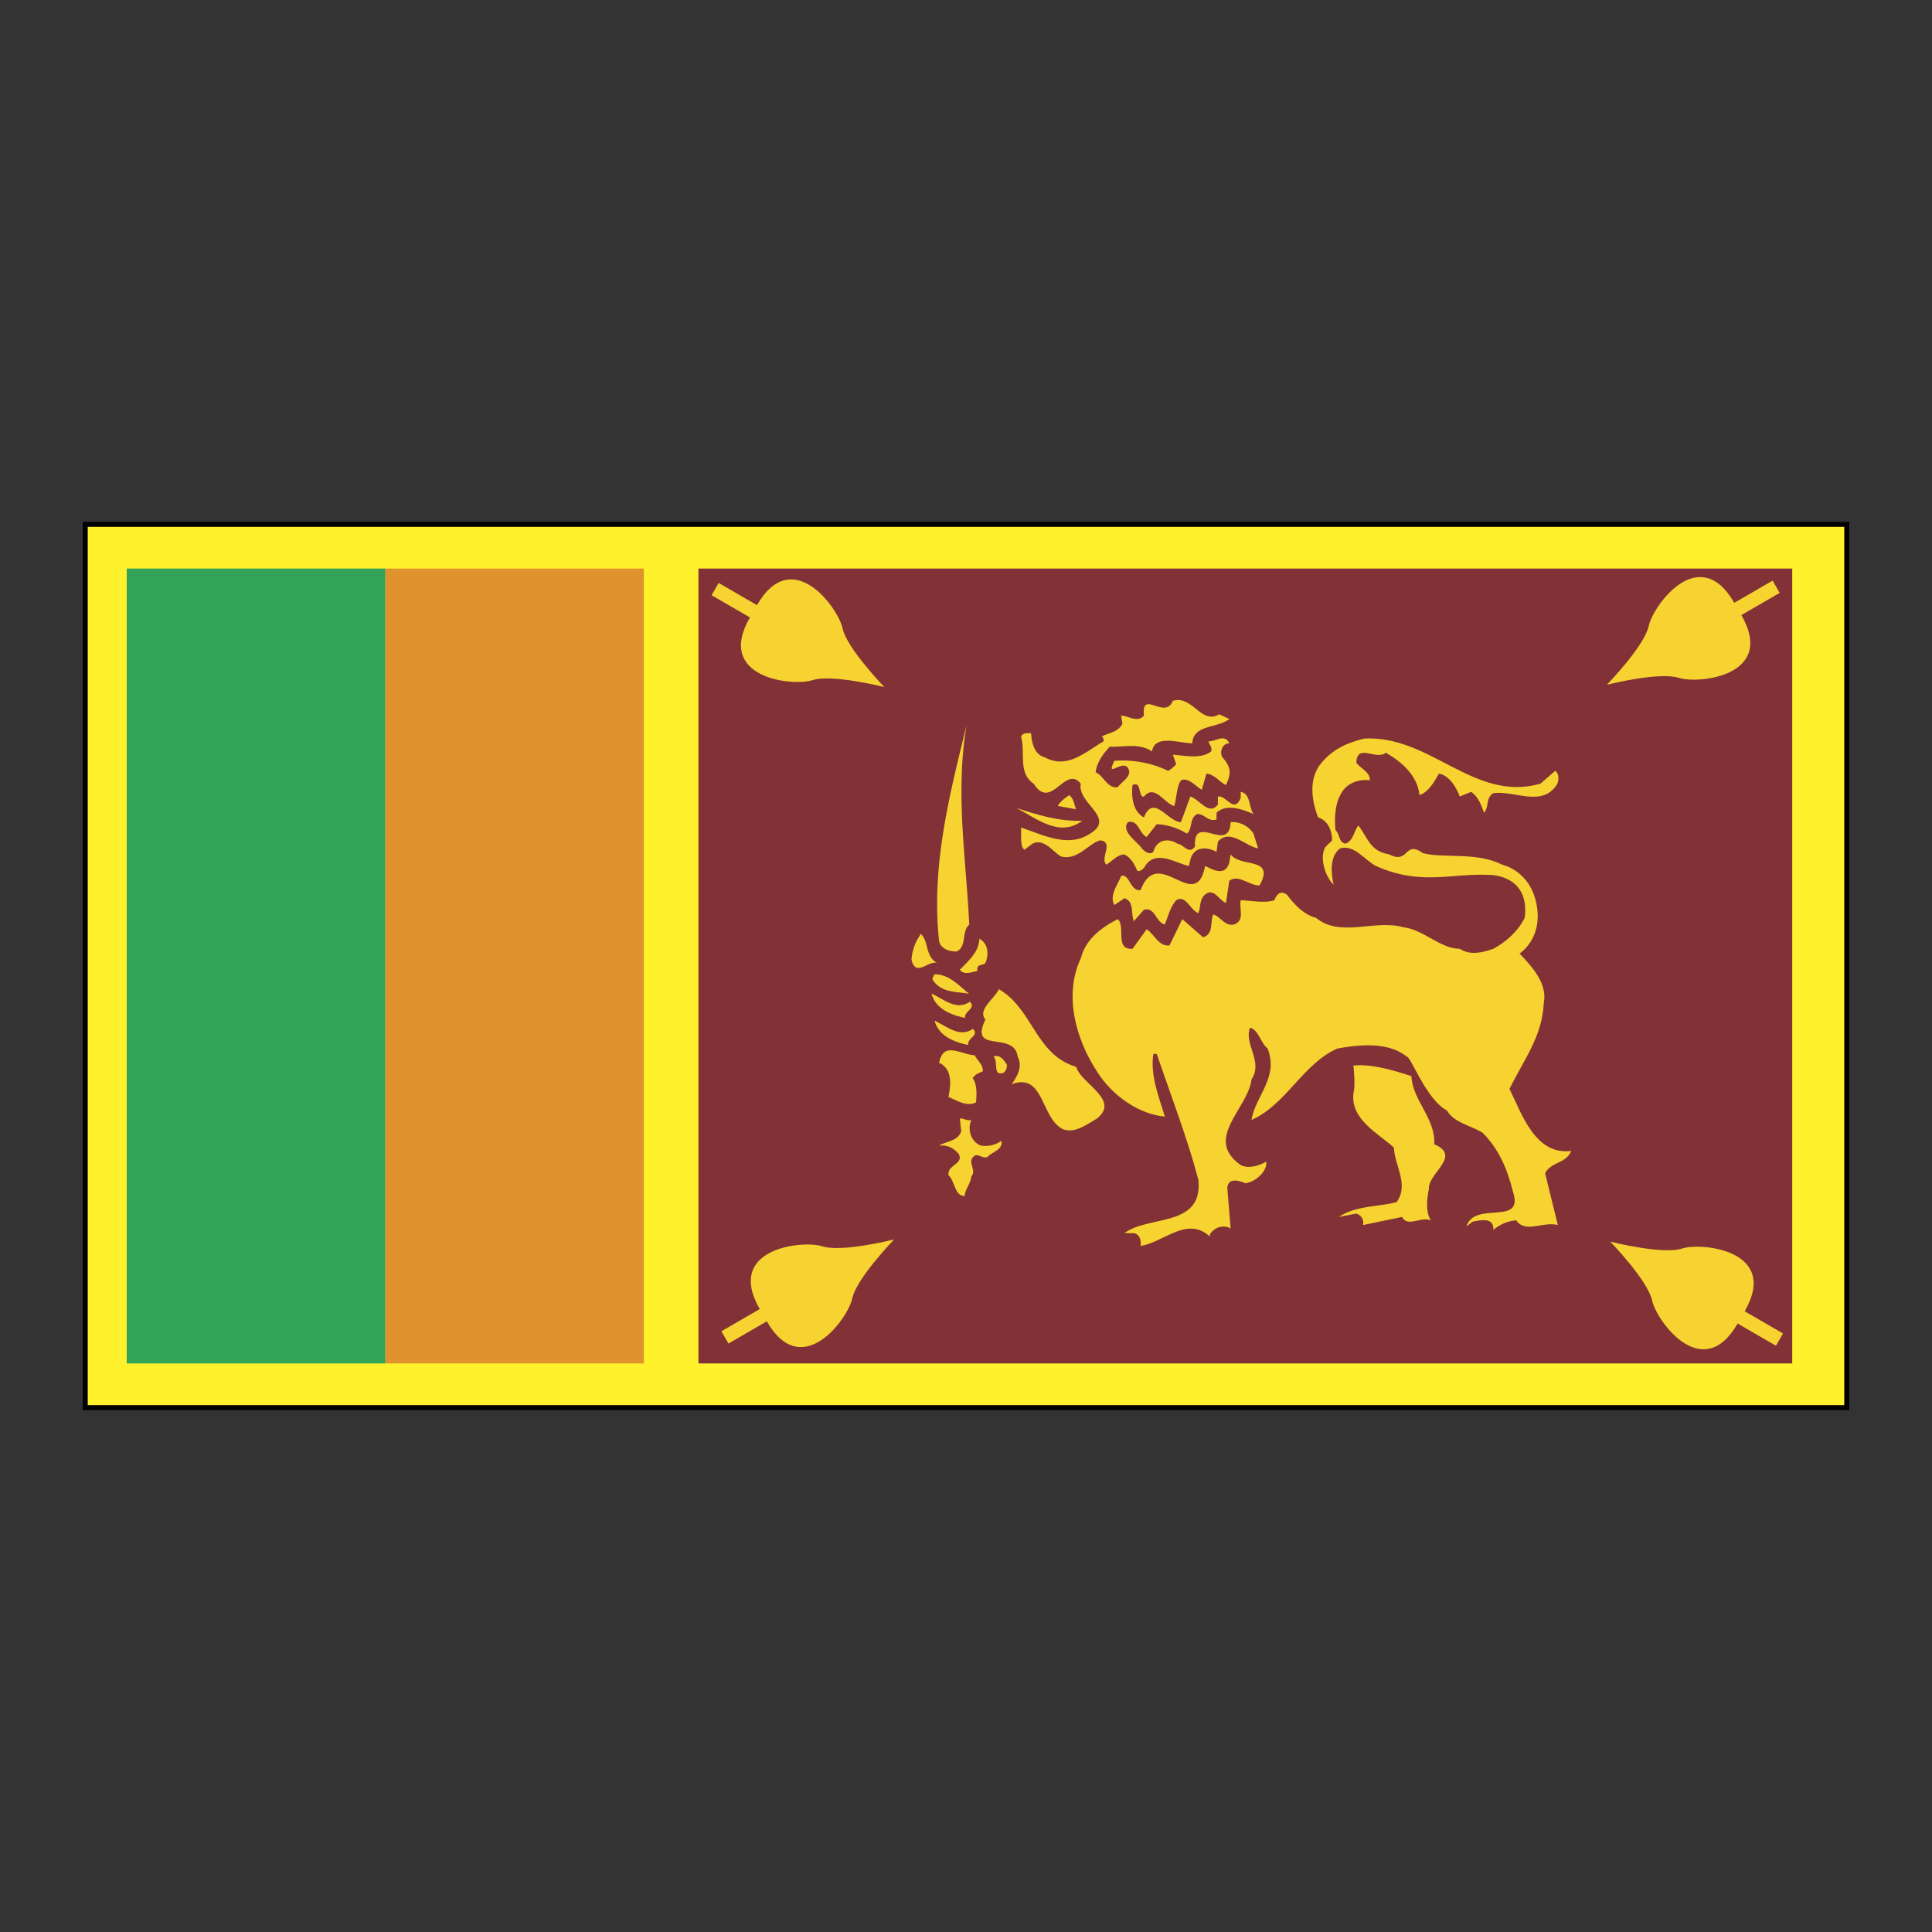
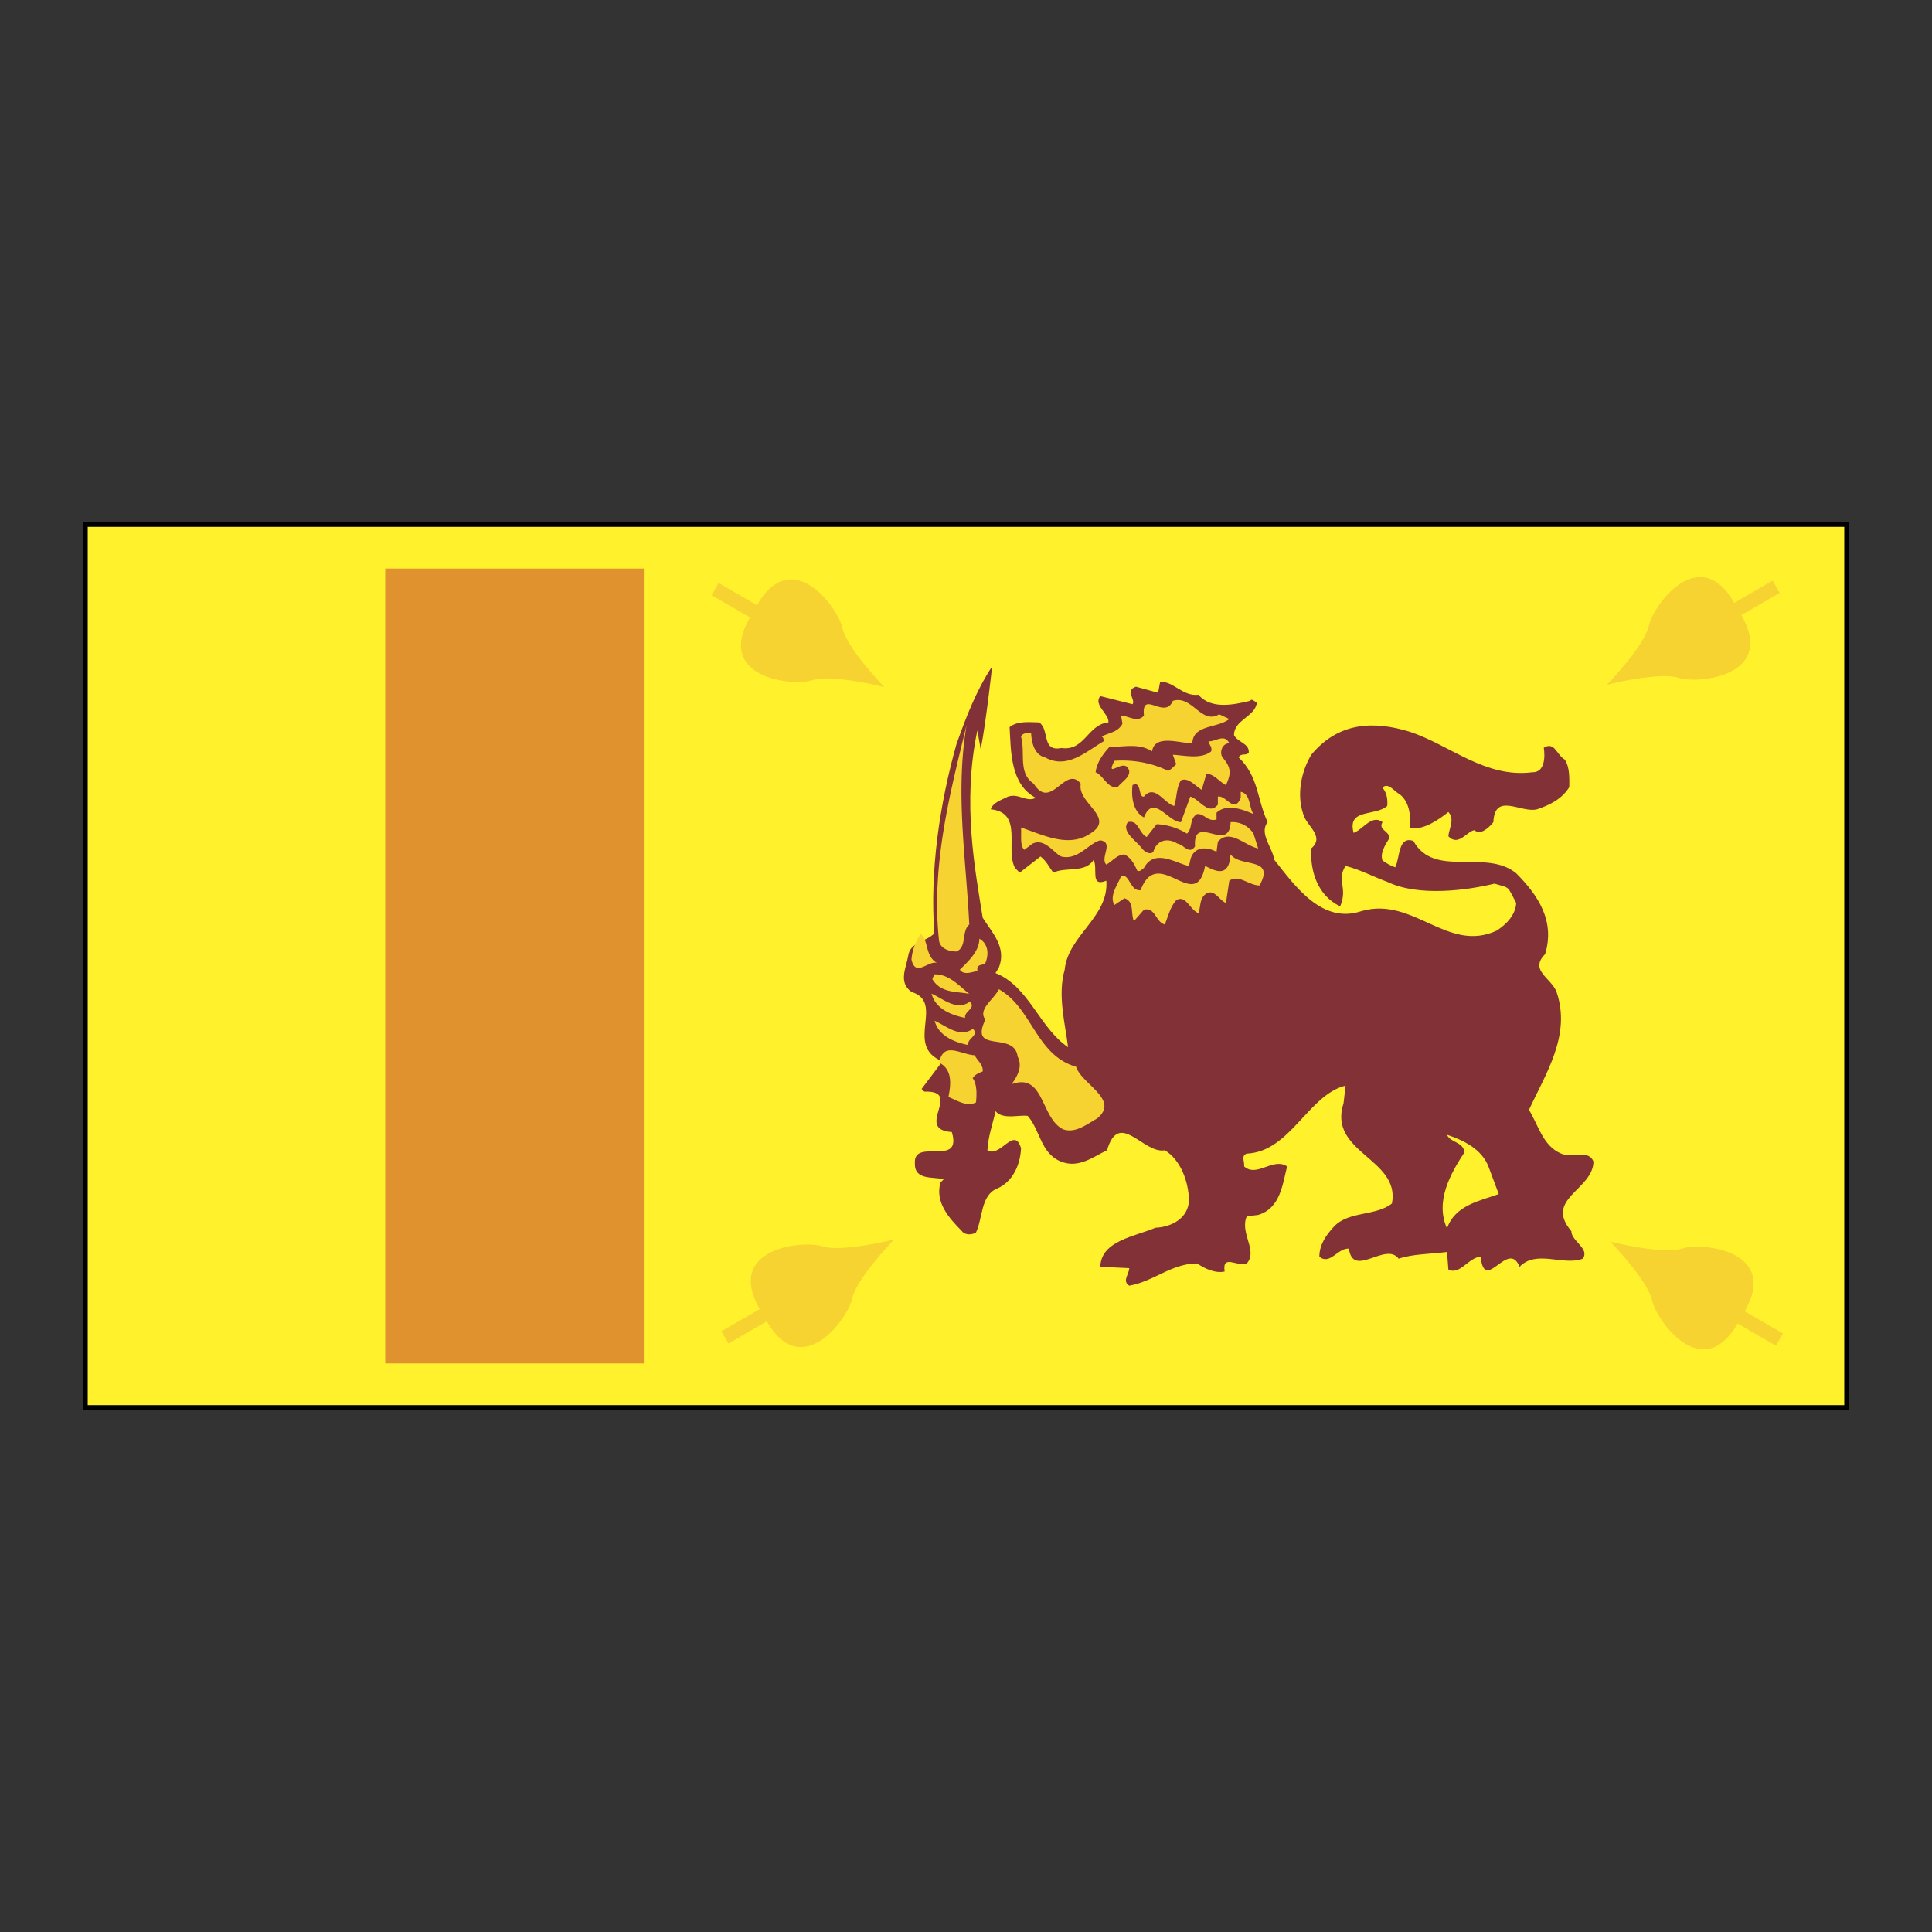
<svg xmlns="http://www.w3.org/2000/svg" width="2500" height="2500" viewBox="0 0 192.756 192.756">
  <rect x="0" y="0" width="192.756" height="192.756" fill="#333333" stroke="none" />
-   <path fill-rule="evenodd" clip-rule="evenodd" fill="#fff" fill-opacity="0" d="M0 0h192.756v192.756H0V0z" />
  <path fill-rule="evenodd" clip-rule="evenodd" fill="#fff22d" d="M184.252 140.439V52.317H8.504v88.122h175.748z" />
-   <path fill-rule="evenodd" clip-rule="evenodd" fill="#823237" d="M178.812 136.031V56.724H69.682v79.307h109.13z" />
  <path fill-rule="evenodd" clip-rule="evenodd" fill="#e0922f" d="M64.236 136.031V56.724H38.434v79.307h25.802z" />
-   <path fill-rule="evenodd" clip-rule="evenodd" fill="#33a457" d="M38.444 136.031V56.724H12.642v79.307h25.802z" />
  <path d="M177.893 133.041l-3.824-2.215c3.502-6.084-4.297-6.896-6.244-6.26-1.949.635-7.168-.689-7.168-.689s3.752 3.871 4.178 5.881 5.025 8.377 8.529 2.291l3.824 2.215.705-1.223zM71.974 132.822l3.825-2.215c-3.504-6.086 4.295-6.896 6.244-6.262 1.948.635 7.166-.688 7.166-.688s-3.751 3.869-4.177 5.879c-.425 2.01-5.025 8.377-8.528 2.293l-3.825 2.215-.705-1.222zM177.559 59.154l-3.824 2.215c3.502 6.084-4.297 6.896-6.244 6.26-1.949-.635-7.166.688-7.166.688s3.75-3.87 4.176-5.88c.426-2.01 5.027-8.376 8.529-2.292l3.824-2.215.705 1.224zM70.995 59.385L74.82 61.6c-3.503 6.084 4.295 6.896 6.244 6.26 1.949-.635 7.167.688 7.167.688s-3.751-3.87-4.177-5.88c-.426-2.01-5.026-8.376-8.528-2.292L71.7 58.161l-.705 1.224z" fill-rule="evenodd" clip-rule="evenodd" fill="#f6d330" />
-   <path d="M97.51 72.88c-1.535 7.29-.201 14.042.535 18.688.939 1.479 2.414 2.958 1.609 4.974l-.334.539c3.352 1.344 4.357 5.443 7.238 7.395-.268-2.287-1.072-5.178-.334-7.732.334-3.428 4.424-5.243 4.156-8.873-1.676.672-.805-1.21-1.273-2.084-.805 1.344-2.75.672-4.023 1.277-.402-.538-.67-1.143-1.273-1.613l-2.078 1.613-.469-.47c-1.006-1.882.871-5.513-2.414-5.849.201-.672 1.074-.941 1.744-1.277 1.072-.336 1.809.605 2.748.134-2.547-1.344-2.48-4.638-2.615-7.058.805-.672 2.146-.471 2.951-.471 1.072.74.201 2.958 2.211 2.555 2.346.336 2.615-2.353 4.693-2.555.133-.807-1.543-1.748-.805-2.622l3.217.807c.336-.471-.805-1.344.336-1.748l2.213.605.201-1.076c1.271-.135 2.277 1.479 3.82 1.277 1.273 1.479 3.486 1.008 5.162.604.133-.269.469.067.67.202-.201 1.412-2.279 1.681-2.279 3.227.402.739 1.541.807 1.475 1.748-.268.336-.805 0-1.006.471 2.012 1.949 1.811 4.167 2.883 6.453-.871 1.143.469 2.487.67 3.765 2.078 2.622 4.76 6.453 8.715 5.109 5.162-1.479 8.58 4.235 13.475 1.95.938-.605 1.877-1.547 1.943-2.756-.938-1.748-.559-1.457-2.168-1.927-2.748.672-7.574 1.315-10.658-.164-1.475-.538-2.658-1.204-4.201-1.606-.938 1.479.26 2.134-.535 4.033-2.279-1.076-3.018-3.563-2.883-5.781 1.408-1.21-.537-2.286-.805-3.428-.67-1.95-.201-4.235.805-5.916 2.682-3.227 6.166-3.428 9.854-2.285 4.023 1.344 7.508 4.638 12.201 4.033 1.586.022 1.139-2.442 1.139-2.442 1.072-.672 1.273.694 2.078 1.165.537.739.469 1.949.469 2.756-.736 1.21-2.01 1.815-3.217 2.218-1.609.403-4.223-1.748-4.357 1.277-.469.605-1.34 1.344-1.877.807l-.334-1.882c-.738.067-1.609 1.681-2.615.605.066-.807.67-1.681 0-2.42-1.006.807-2.48 1.815-3.82 1.613.066-1.075 0-2.555-1.006-3.361-.537-.269-1.207-1.277-1.744-.672.402.47.537 1.076.471 1.815-1.207 1.075-4.023.202-3.354 2.689.939-.336 1.811-1.882 2.883-1.076-.469.807.738.875.672 1.614-.402.672-.939 1.479-.672 2.218.402.269.805.538 1.275.672.469-.941.268-3.16 1.809-2.622 2.078 3.765 7.24.739 10.258 3.227 2.211 2.219 3.887 4.773 2.881 8.067-1.609 1.614.604 2.353 1.141 3.766 1.475 4.301-1.072 8.133-2.75 11.764.939 1.545 1.408 3.629 3.219 4.369 1.006.471 2.748-.471 3.217.807-.066 2.824-4.959 3.697-2.211 6.924 0 1.008 1.877 1.748 1.139 2.756-1.943.74-4.625-.941-6.301.807-1.139-2.822-3.486 2.756-3.889-1.008-1.205.066-2.078 1.883-3.217 1.277l-.135-1.748c-1.607.201-3.486.201-4.826.672-1.273-1.748-4.559 2.018-4.961-1.008-1.139-.068-1.877 1.68-2.949.807 0-1.211.67-2.152 1.475-3.025 1.475-1.547 4.156-1.008 5.766-2.285.871-4.504-6.436-5.043-4.826-10.018l.201-1.746c-3.754.941-5.498 6.588-9.855 6.789-.604.201-.201.807-.268 1.277 1.273 1.143 2.883-.941 4.291 0-.471 1.814-.67 4.168-2.883 4.84l-1.141.135c-.736 1.68 1.141 3.428 0 4.705-.871.404-2.479-1.008-2.211.807-.939.201-1.945-.27-2.75-.807-2.547 0-4.355 1.814-6.77 2.219-.738-.471 0-1.143 0-1.748l-2.883-.135c.066-2.621 3.486-3.025 5.498-3.898 1.607-.068 3.283-.941 3.352-2.756-.068-1.949-.871-4.033-2.414-4.975-2.145.402-4.559-4.102-5.766 0-1.406.672-2.814 1.814-4.557 1.143-2.078-.807-2.078-3.092-3.354-4.572-.871-.133-2.48.404-3.217-.469-.268 1.277-.738 2.486-.805 3.898 1.273.807 2.682-2.488 3.352-.201-.066 1.613-.805 3.361-2.412 4.033-1.609.672-1.408 2.957-2.078 4.369-.403.268-1.14.268-1.409-.135-1.34-1.344-2.681-2.891-2.145-4.84l.335-.336c-1.072-.27-2.95.135-2.883-1.613-.134-2.555 4.76.471 3.687-3.094-3.821-.268 1.207-4.166-2.749-4.033l-.268-.268 2.078-2.756c-3.888-1.547.335-5.85-3.083-6.924-1.34-.942-.536-2.421-.335-3.564.202-1.479 1.81-1.412 2.615-2.285-.469-6.185.536-12.975 2.212-18.891.938-2.621 1.945-5.311 3.552-7.73-.002 0-.58 5.382-1.14 8.268zm46.857 40.335c.336.807 1.609.672 1.742 1.748-1.406 2.15-2.949 4.906-1.742 7.596.805-2.354 3.352-2.756 5.162-3.428l-1.006-2.689c-.669-1.815-2.546-2.69-4.156-3.227z" fill-rule="evenodd" clip-rule="evenodd" fill="#823237" />
+   <path d="M97.51 72.88c-1.535 7.29-.201 14.042.535 18.688.939 1.479 2.414 2.958 1.609 4.974l-.334.539c3.352 1.344 4.357 5.443 7.238 7.395-.268-2.287-1.072-5.178-.334-7.732.334-3.428 4.424-5.243 4.156-8.873-1.676.672-.805-1.21-1.273-2.084-.805 1.344-2.75.672-4.023 1.277-.402-.538-.67-1.143-1.273-1.613l-2.078 1.613-.469-.47c-1.006-1.882.871-5.513-2.414-5.849.201-.672 1.074-.941 1.744-1.277 1.072-.336 1.809.605 2.748.134-2.547-1.344-2.48-4.638-2.615-7.058.805-.672 2.146-.471 2.951-.471 1.072.74.201 2.958 2.211 2.555 2.346.336 2.615-2.353 4.693-2.555.133-.807-1.543-1.748-.805-2.622l3.217.807c.336-.471-.805-1.344.336-1.748l2.213.605.201-1.076c1.271-.135 2.277 1.479 3.82 1.277 1.273 1.479 3.486 1.008 5.162.604.133-.269.469.067.67.202-.201 1.412-2.279 1.681-2.279 3.227.402.739 1.541.807 1.475 1.748-.268.336-.805 0-1.006.471 2.012 1.949 1.811 4.167 2.883 6.453-.871 1.143.469 2.487.67 3.765 2.078 2.622 4.76 6.453 8.715 5.109 5.162-1.479 8.58 4.235 13.475 1.95.938-.605 1.877-1.547 1.943-2.756-.938-1.748-.559-1.457-2.168-1.927-2.748.672-7.574 1.315-10.658-.164-1.475-.538-2.658-1.204-4.201-1.606-.938 1.479.26 2.134-.535 4.033-2.279-1.076-3.018-3.563-2.883-5.781 1.408-1.21-.537-2.286-.805-3.428-.67-1.95-.201-4.235.805-5.916 2.682-3.227 6.166-3.428 9.854-2.285 4.023 1.344 7.508 4.638 12.201 4.033 1.586.022 1.139-2.442 1.139-2.442 1.072-.672 1.273.694 2.078 1.165.537.739.469 1.949.469 2.756-.736 1.21-2.01 1.815-3.217 2.218-1.609.403-4.223-1.748-4.357 1.277-.469.605-1.34 1.344-1.877.807c-.738.067-1.609 1.681-2.615.605.066-.807.67-1.681 0-2.42-1.006.807-2.48 1.815-3.82 1.613.066-1.075 0-2.555-1.006-3.361-.537-.269-1.207-1.277-1.744-.672.402.47.537 1.076.471 1.815-1.207 1.075-4.023.202-3.354 2.689.939-.336 1.811-1.882 2.883-1.076-.469.807.738.875.672 1.614-.402.672-.939 1.479-.672 2.218.402.269.805.538 1.275.672.469-.941.268-3.16 1.809-2.622 2.078 3.765 7.24.739 10.258 3.227 2.211 2.219 3.887 4.773 2.881 8.067-1.609 1.614.604 2.353 1.141 3.766 1.475 4.301-1.072 8.133-2.75 11.764.939 1.545 1.408 3.629 3.219 4.369 1.006.471 2.748-.471 3.217.807-.066 2.824-4.959 3.697-2.211 6.924 0 1.008 1.877 1.748 1.139 2.756-1.943.74-4.625-.941-6.301.807-1.139-2.822-3.486 2.756-3.889-1.008-1.205.066-2.078 1.883-3.217 1.277l-.135-1.748c-1.607.201-3.486.201-4.826.672-1.273-1.748-4.559 2.018-4.961-1.008-1.139-.068-1.877 1.68-2.949.807 0-1.211.67-2.152 1.475-3.025 1.475-1.547 4.156-1.008 5.766-2.285.871-4.504-6.436-5.043-4.826-10.018l.201-1.746c-3.754.941-5.498 6.588-9.855 6.789-.604.201-.201.807-.268 1.277 1.273 1.143 2.883-.941 4.291 0-.471 1.814-.67 4.168-2.883 4.84l-1.141.135c-.736 1.68 1.141 3.428 0 4.705-.871.404-2.479-1.008-2.211.807-.939.201-1.945-.27-2.75-.807-2.547 0-4.355 1.814-6.77 2.219-.738-.471 0-1.143 0-1.748l-2.883-.135c.066-2.621 3.486-3.025 5.498-3.898 1.607-.068 3.283-.941 3.352-2.756-.068-1.949-.871-4.033-2.414-4.975-2.145.402-4.559-4.102-5.766 0-1.406.672-2.814 1.814-4.557 1.143-2.078-.807-2.078-3.092-3.354-4.572-.871-.133-2.48.404-3.217-.469-.268 1.277-.738 2.486-.805 3.898 1.273.807 2.682-2.488 3.352-.201-.066 1.613-.805 3.361-2.412 4.033-1.609.672-1.408 2.957-2.078 4.369-.403.268-1.14.268-1.409-.135-1.34-1.344-2.681-2.891-2.145-4.84l.335-.336c-1.072-.27-2.95.135-2.883-1.613-.134-2.555 4.76.471 3.687-3.094-3.821-.268 1.207-4.166-2.749-4.033l-.268-.268 2.078-2.756c-3.888-1.547.335-5.85-3.083-6.924-1.34-.942-.536-2.421-.335-3.564.202-1.479 1.81-1.412 2.615-2.285-.469-6.185.536-12.975 2.212-18.891.938-2.621 1.945-5.311 3.552-7.73-.002 0-.58 5.382-1.14 8.268zm46.857 40.335c.336.807 1.609.672 1.742 1.748-1.406 2.15-2.949 4.906-1.742 7.596.805-2.354 3.352-2.756 5.162-3.428l-1.006-2.689c-.669-1.815-2.546-2.69-4.156-3.227z" fill-rule="evenodd" clip-rule="evenodd" fill="#823237" />
  <path d="M121.643 71.267l1.006.471c-1.207.941-3.621.538-3.688 2.42-1.273 0-3.754-.941-4.021.807-1.342-.874-2.816-.403-4.225-.47-.67.739-1.273 1.546-1.406 2.554.803.336 1.205 1.681 2.211 1.479.402-.538 1.207-.941 1.141-1.613-.402-1.546-2.48 1.008-1.477-1.009 1.811-.134 3.756.202 5.363 1.009.27-.135.537-.404.805-.672l-.336-.941c1.207.067 2.816.471 3.822-.336.135-.403-.201-.672-.268-1.008.67.067 1.607-.807 2.078.202-.738 0-1.006.941-.672 1.412.873 1.008.873 1.613.336 2.756-.67-.336-1.141-1.075-1.943-1.143l-.471 1.614c-.67-.403-1.34-1.277-2.076-.941-.471.74-.402 1.748-.672 2.555-1.006-.27-1.943-2.219-3.016-.941-.604.134-.201-1.613-1.141-1.143-.133 1.075 0 2.622 1.141 3.227.938-2.42 2.412.471 3.688.471l.938-2.555c.938.269 1.811 1.95 2.748.807v-.807c.871-.134 1.609 1.748 2.279.134v-.605c1.006.202.805 1.546 1.273 2.219-1.072-.471-2.682-1.076-3.686-.135v.673c-.873.269-1.207-.605-1.945-.538-.805.471-.402 1.412-1.006 1.949a6.38 6.38 0 0 0-3.016-.941l-1.006 1.277c-.805-.403-.805-1.747-1.877-1.479-.67.941.805 1.815 1.408 2.622.268.336.805.672 1.139.336.336-1.21 1.475-1.412 2.414-.807.604.067 1.139 1.143 1.742.269-.201-3.428 3.42.807 3.553-2.42a2.498 2.498 0 0 1 2.279 1.143l.469 1.479c-1.34-.269-2.814-2.017-4.021-.672l-.133 1.008c-1.006-.538-2.281-.538-2.615.807l-.135.605c-1.205-.202-3.418-1.815-4.49.202-.201.135-.402.403-.67.269-.27-.605-.604-1.277-1.275-1.613-.736 0-1.205.672-1.809 1.008-.672-.672.803-2.218-.604-2.42-1.141.269-2.213 2.017-3.889 1.614-.736-.337-1.676-1.883-2.883-1.277l-.805.604c-.469-.403-.268-1.479-.334-2.218 2.078.672 4.691 2.084 6.904.605 2.615-1.613-1.34-3.025-.938-4.975-1.543-1.949-2.951 2.756-4.693 0-1.609-1.075-.805-3.092-1.273-4.706.201-.403.604-.336 1.006-.336.066 1.008.334 2.151 1.406 2.42 2.213 1.209 4.09-.605 5.832-1.614 0-.134 0-.403-.199-.471.736-.403 1.607-.403 2.076-1.277l-.133-.807c.736 0 1.609.739 2.279 0-.27-2.689 2.078.47 2.881-1.479 1.948-.607 2.819 2.417 4.63 1.342zM96.705 92.241c-.804.672-.201 2.219-1.274 2.689-.737 0-1.608-.27-1.743-1.076-.804-7.461 1.072-14.654 2.749-21.512-1.14 6.723-.067 13.177.268 19.899z" fill-rule="evenodd" clip-rule="evenodd" fill="#f6d330" />
-   <path d="M151.607 95.132c1.273 1.345 2.814 3.024 2.412 4.974-.133 3.295-2.078 5.781-3.418 8.537 1.207 2.42 2.547 6.656 6.166 6.186-.535 1.277-2.01 1.076-2.613 2.219l1.273 5.176c-1.475-.402-3.219.873-4.156-.471-.871.068-1.609.404-2.279.941.066-1.211-1.139-1.008-2.078-.807l-.604.471c.805-2.621 5.832.066 4.627-3.496-.537-2.15-1.342-4.168-3.018-5.848-1.207-.74-2.883-1.01-3.553-2.219-2.078-1.076-3.621-5.445-4.021-5.379-1.811-1.479-4.693-1.209-6.906-.807-3.418 1.479-5.16 5.648-8.58 7.127.402-2.42 2.748-4.236 1.609-7.127-.738-.604-.871-1.814-1.742-2.084-.672 1.613 1.34 3.361.133 5.178-.334 2.891-4.826 5.914-1.072 8.537.805.402 1.811.066 2.547-.336.135.873-1.004 2.016-2.078 2.15-.604-.27-1.742-.605-1.809.471l.334 4.033c-.736-.402-1.609-.135-2.078.605v.201c-2.279-2.084-4.625.605-6.904.941.066-.537-.066-1.143-.67-1.277h-.939c2.414-1.814 7.844-.537 7.375-5.311-1.141-4.303-2.748-8.402-4.156-12.57h-.336c-.334 2.15.537 4.234 1.141 6.252-2.48-.203-5.229-2.018-6.771-4.504-2.078-3.16-3.352-7.598-1.607-11.294.469-1.882 2.078-3.092 3.686-3.899.805.739-.336 3.092 1.475 2.958l1.408-1.949c.805.538 1.207 1.748 2.279 1.613l1.273-2.622 2.078 1.815c1.072-.336.67-1.479 1.006-2.285.736.201 1.139 1.209 2.078 1.008 1.139-.403.469-1.613.67-2.42.871 0 2.279.336 3.352 0 .27-.672.67-1.008 1.273-.538.738 1.009 1.744 2.017 2.883 2.286 2.414 2.017 5.832.134 8.715.941 2.078.269 3.688 2.151 5.631 2.151 1.006.673 2.213.403 3.352 0 1.287-.695 2.502-1.793 3.129-3.105.531-4.353-3.547-4.267-3.547-4.267-3.869-.176-6.842 1.105-11.312-.896-1.141-.605-2.145-2.151-3.553-1.748-1.072.739-.92 2.542-.652 3.618-.736-.672-1.359-2.341-.957-3.484.135-.403.537-.604.805-.941 0-1.008-.469-2.017-1.408-2.286-.604-1.613-.938-3.63.135-5.176 1.205-1.614 2.814-2.286 4.49-2.689 6.637-.336 10.928 6.387 17.564 4.504l1.475-1.277c.402.269.402 1.008.133 1.412-1.475 2.218-4.156.538-6.301.807-.805.47-.402 1.412-.938 1.949-.27-.739-.537-1.546-1.273-2.084l-1.141.471c-.336-.874-1.006-2.084-2.078-2.286-.469.807-1.006 1.815-1.943 2.151-.201-1.95-1.744-3.294-3.352-4.235-1.006.807-2.883-1.008-2.951 1.008.471.605 1.408.941 1.342 1.748-.871-.135-1.945.135-2.615.941-.871 1.143-.938 2.756-.803 4.033.469.403.268 1.21 1.004 1.345.805-.336.805-1.21 1.273-1.815.939 1.21 1.184 2.604 3.061 2.872 2.01 1.076 1.498-1.46 3.375-.116 2.012.555 5.404-.151 7.92 1.163 0 0 2.77.535 3.426 3.962.654 3.428-1.696 4.893-1.696 4.893zM107.363 80.746l-1.809-.336c0-.202.736-.874 1.139-1.076.469.403.469.941.67 1.412zM107.967 81.889c-2.279 1.748-4.691-.336-6.568-1.277 2.078.671 4.156 1.344 6.568 1.277z" fill-rule="evenodd" clip-rule="evenodd" fill="#f6d330" />
  <path d="M125.664 88.342c-1.072 0-2.078-1.143-3.016-.47l-.336 2.218c-.67-.269-1.141-1.412-1.943-.941-.738.47-.537 1.277-.805 1.949-.805-.269-1.273-1.882-2.213-1.277-.604.672-.805 1.613-1.139 2.42-.939-.269-.939-1.748-2.078-1.479l-1.006 1.143c-.336-.807.066-1.949-.939-2.286l-1.006.673c-.535-.941.336-2.017.672-2.891.871-.269.871 1.546 1.943 1.412 1.744-4.638 5.498 2.487 6.436-2.42.805.403 2.012 1.076 2.414-.336l.133-.807c1.006 1.344 4.492.202 2.883 3.092zM93.488 96.072c-.872-.269-2.146 1.479-2.548-.336a4.935 4.935 0 0 1 .938-2.554c.805.739.403 2.218 1.61 2.89zM98.314 96.072c-.201.27-.604.067-.805.471v.336c-.469.068-1.341.471-1.743-.135.804-.806 1.944-1.814 1.944-3.091.938.537.938 1.613.604 2.419zM96.705 99.164c-1.073-.268-2.815 0-3.687-1.479l.201-.471c1.475-.066 2.614 1.278 3.486 1.95zM107.363 106.426c.537 1.746 4.424 3.293 2.078 5.176-1.072.605-2.145 1.479-3.352 1.076-2.279-1.076-1.877-5.715-5.162-4.506.537-.738 1.141-1.746.604-2.756-.334-2.621-4.893-.201-3.217-3.697-.805-1.008.871-2.016 1.34-3.023 3.352 1.88 3.688 6.587 7.709 7.73zM97.068 102.645c.67.672-.603.939-.469 1.613-1.341-.27-2.95-.875-3.352-2.42 1.207.537 2.481 1.746 3.821.807zM96.761 99.941c.67.672-.604.941-.469 1.613-1.341-.27-2.95-.875-3.352-2.42 1.206.538 2.48 1.749 3.821.807zM98.045 106.896c-.334.133-.736.268-1.004.672.469.604.402 1.748.334 2.42-.938.471-1.876-.201-2.748-.539.202-1.074.469-2.621-.804-3.361h-.134c.403-2.285 2.145-.873 3.554-.805.267.537.87.94.802 1.613z" fill-rule="evenodd" clip-rule="evenodd" fill="#f6d330" />
-   <path d="M100.459 106.223c0 .338-.066.605-.334.807-1.141.404-.471-1.143-1.006-1.613.67-.269 1.072.403 1.34.806zM140.814 107.367c.135 2.486 2.412 4.166 2.279 6.789 2.814 1.209-.67 2.891-.537 4.504-.201.941-.334 2.285.201 3.092-1.072-.404-2.279.74-2.883-.336l-3.887.807c.133-.537-.201-1.008-.672-1.143l-1.742.336c1.676-1.143 4.021-1.008 5.766-1.479 1.273-1.748-.201-3.631-.27-5.445-1.541-1.412-4.424-2.824-4.021-5.512.201-.74-.021-2.668-.021-2.668 1.877-.201 4.112.516 5.787 1.055zM96.906 111.736c-.401.941-.066 2.15.94 2.555.803.133 1.475-.068 2.078-.471.133.941-.939 1.076-1.408 1.613-.537.201-.805-.336-1.273-.135-.872.605.268 1.412-.336 2.084-.066.738-.603 1.209-.67 1.949-1.006 0-.938-1.479-1.609-2.084-.134-1.076 1.609-1.076 1.005-2.15-.536-.605-1.14-.875-1.944-.807.604-.404 1.877-.404 2.212-1.412l-.134-1.277c.402-.068.67.268 1.139.135z" fill-rule="evenodd" clip-rule="evenodd" fill="#f6d330" />
  <path fill="none" stroke="#000" stroke-width=".497" stroke-miterlimit="2.613" d="M184.252 140.439V52.317H8.504v88.122h175.748z" />
</svg>